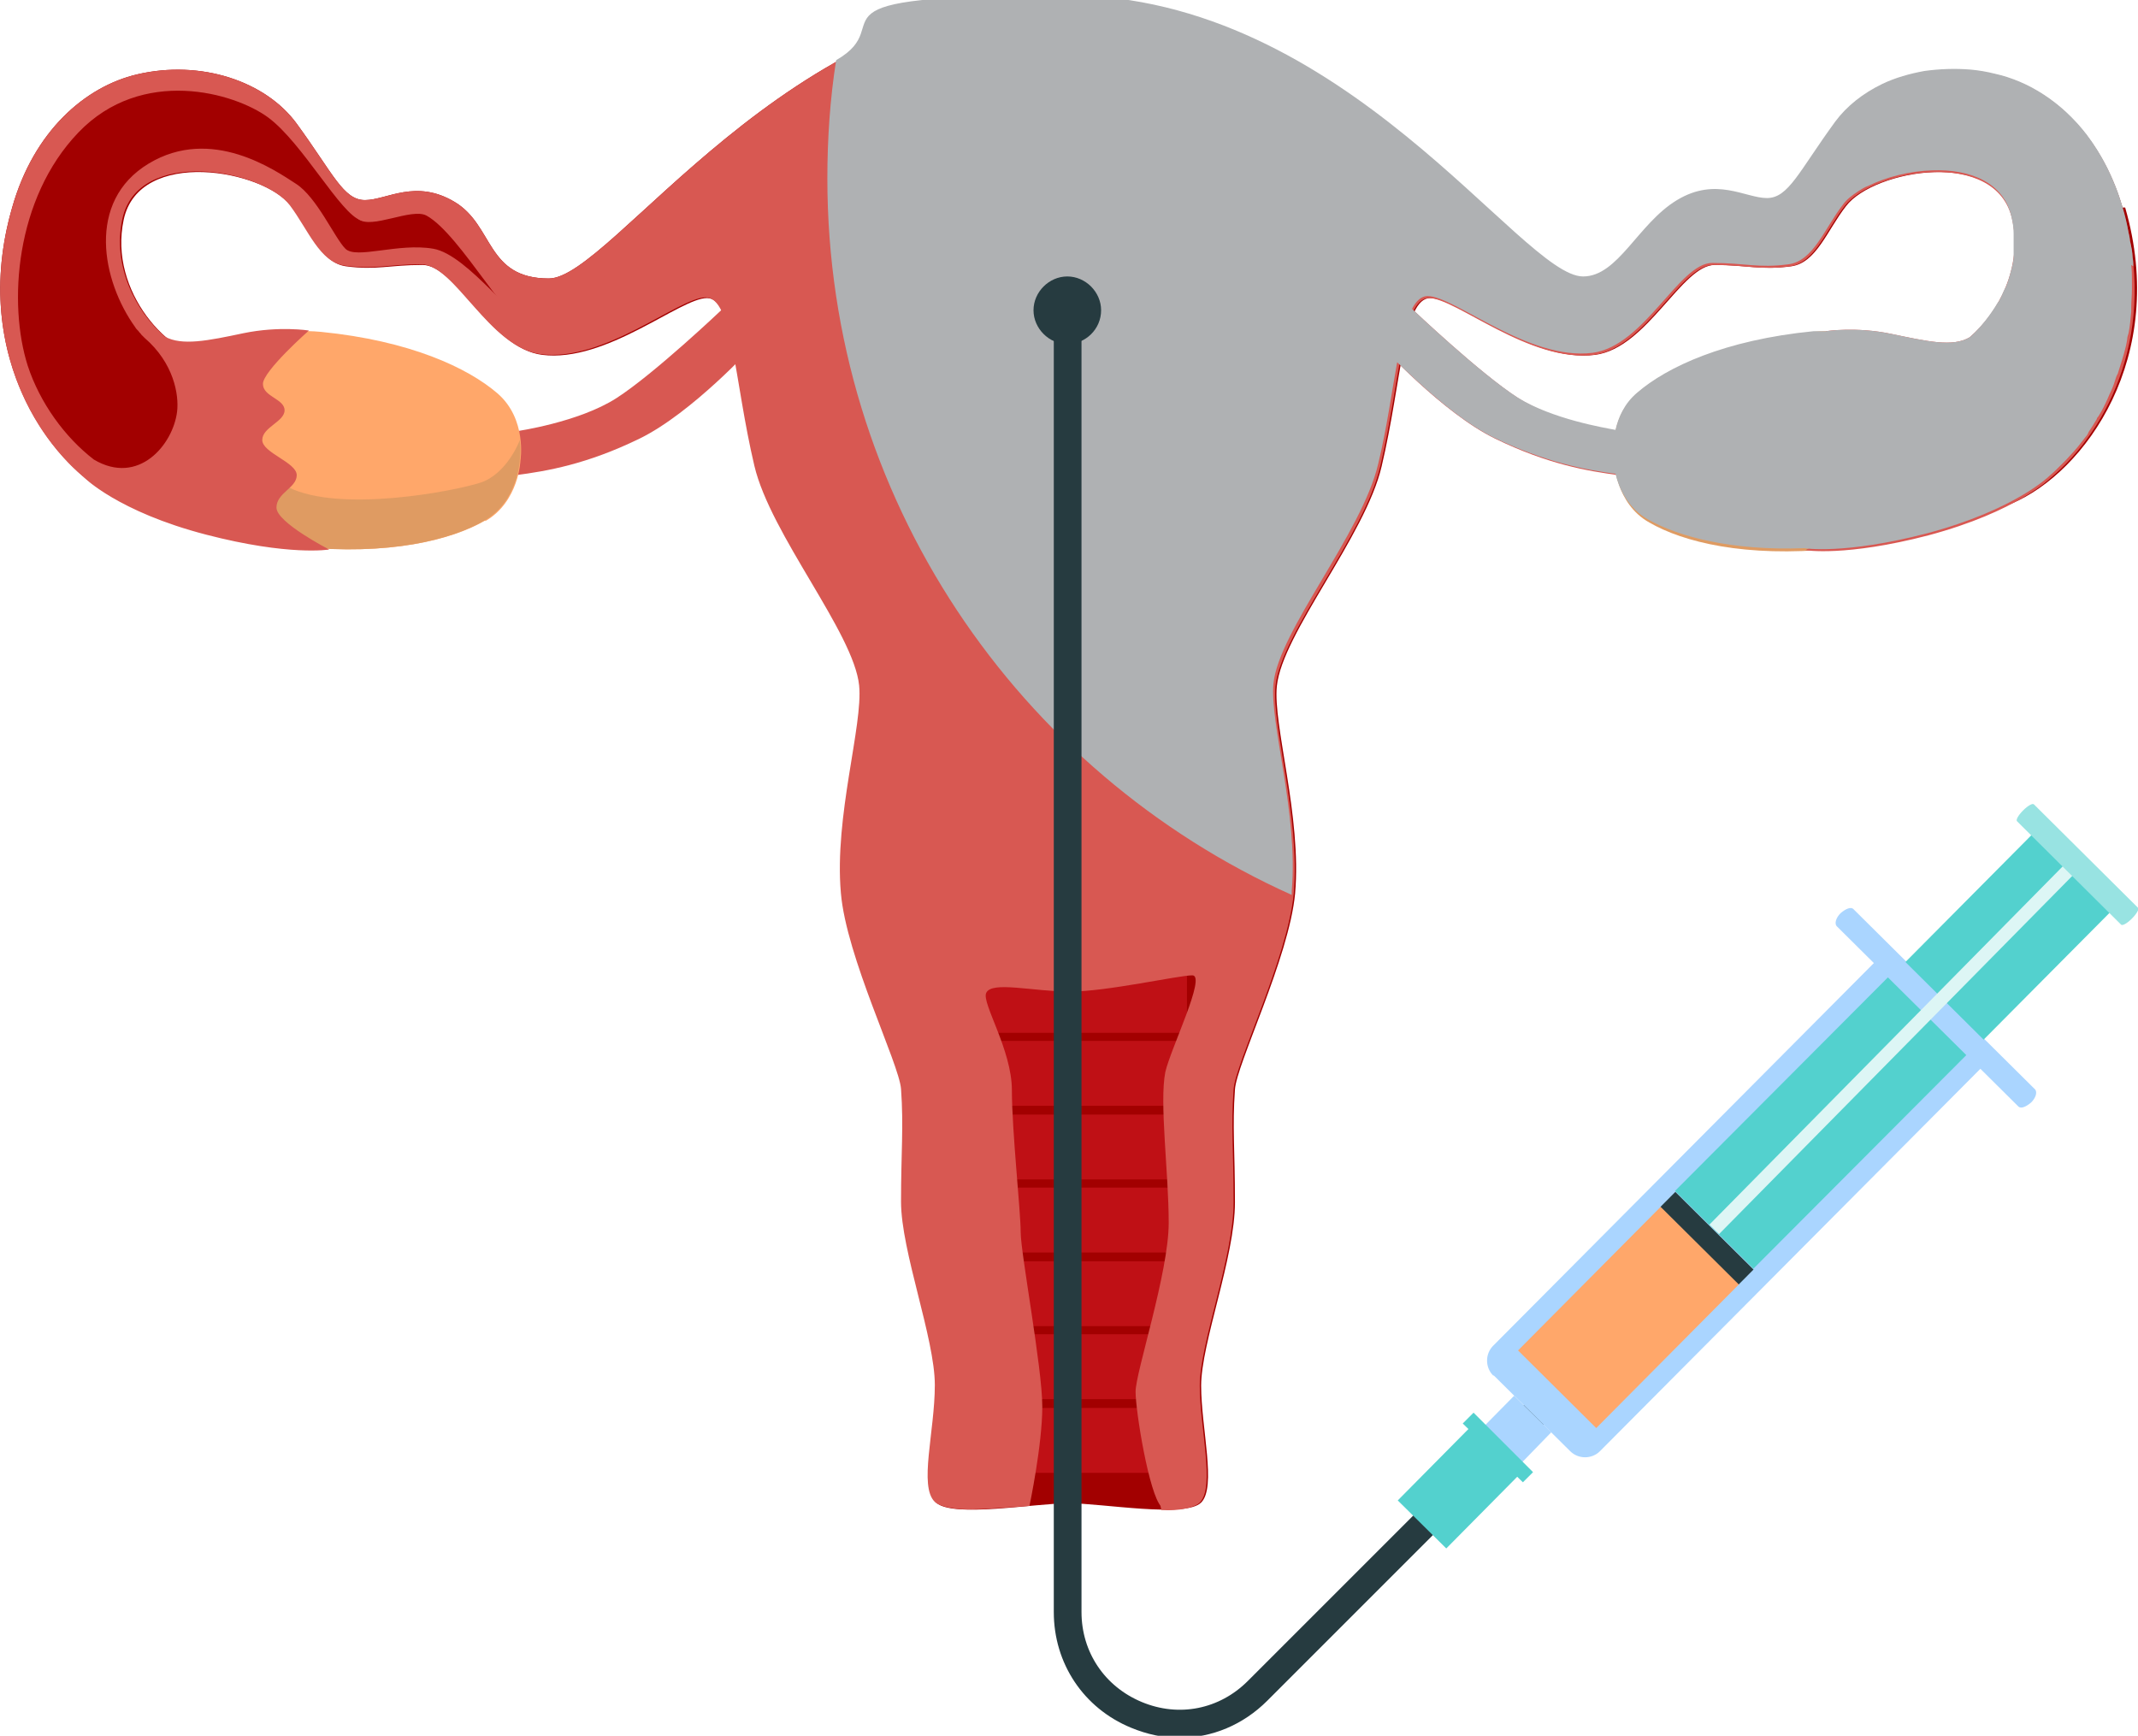
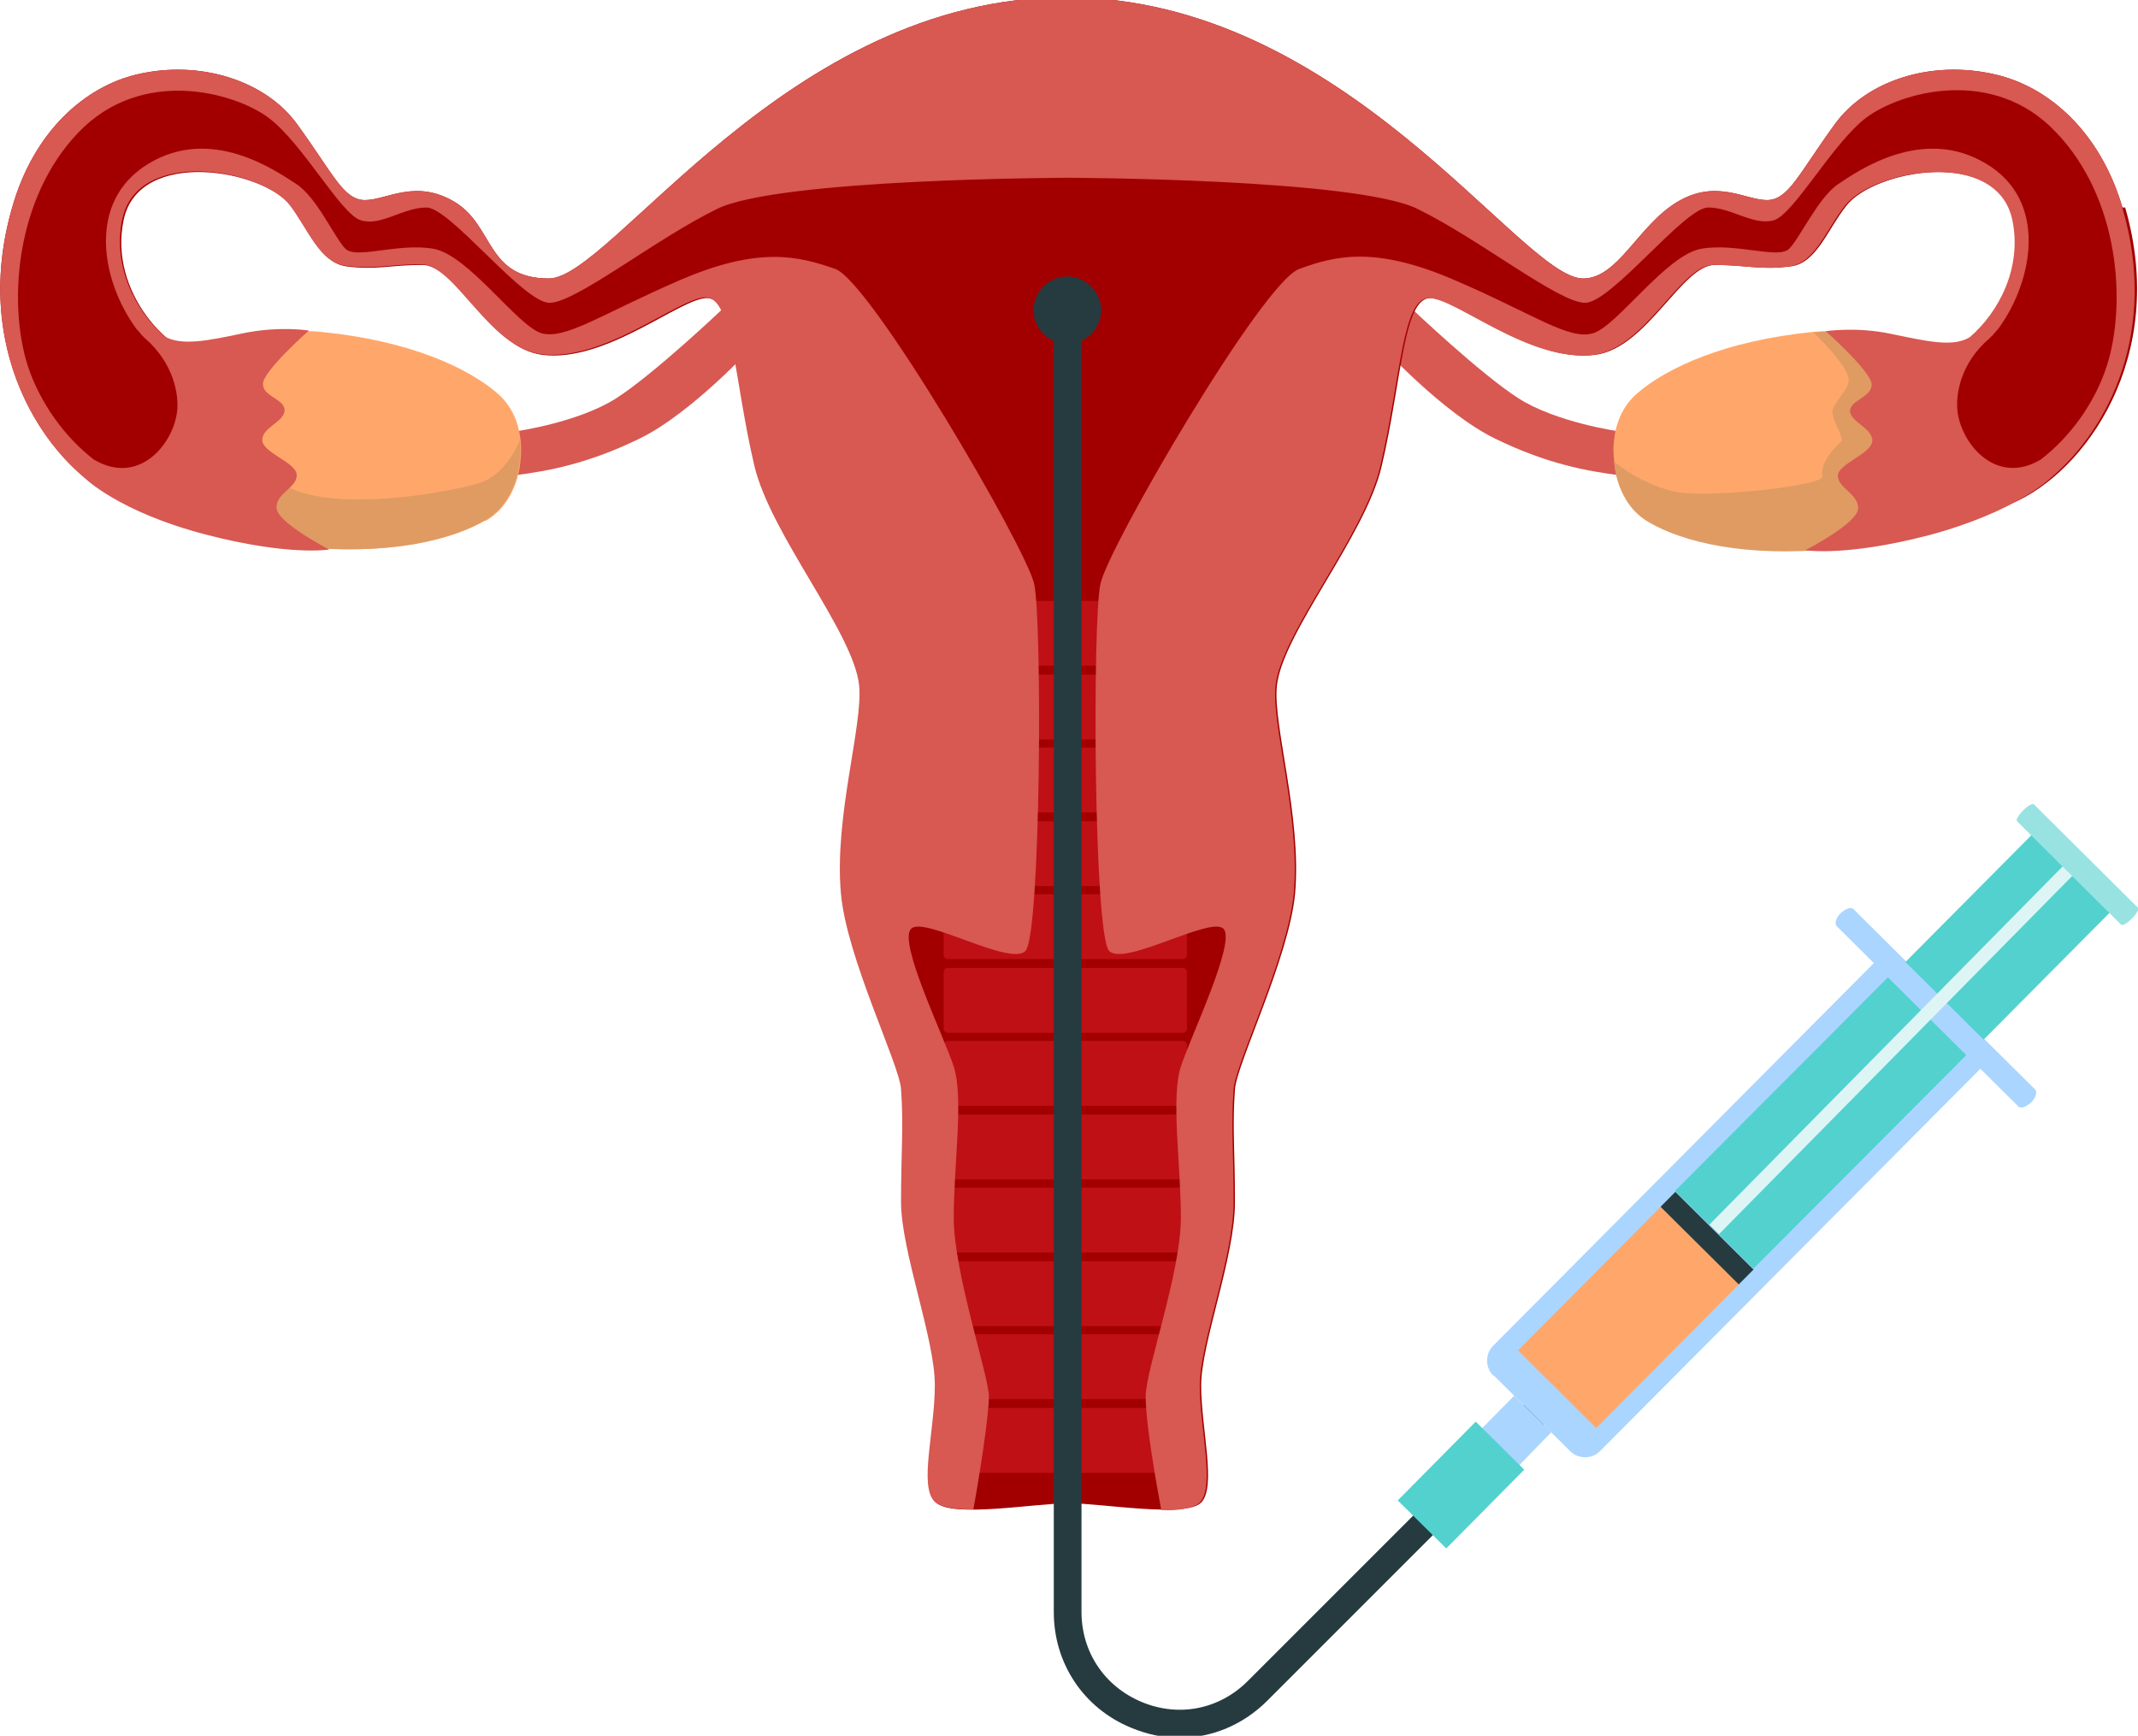
<svg xmlns="http://www.w3.org/2000/svg" version="1.1" viewBox="0 0 316.3 256.8">
  <defs>
    <style>
      .st0, .st1 {
        fill: #d85852;
      }

      .st2 {
        fill: #df9b62;
      }

      .st3 {
        fill: #aad5ff;
      }

      .st4 {
        fill: #afb1b3;
        mix-blend-mode: soft-light;
      }

      .st5 {
        fill: #bf1015;
      }

      .st6 {
        isolation: isolate;
      }

      .st7 {
        fill: #ffa76a;
      }

      .st1 {
        mix-blend-mode: multiply;
      }

      .st8 {
        fill: #98e3e2;
      }

      .st9 {
        fill: #263b40;
      }

      .st10 {
        fill: #a20000;
      }

      .st11 {
        fill: #53d1ce;
      }

      .st12 {
        fill: #ddf6f5;
      }
    </style>
  </defs>
  <g class="st6">
    <g id="Layer_1">
      <g>
        <g>
          <path class="st0" d="M239.4,63.8s-9.2-1.3-14.8-4.9c-5.6-3.6-15.6-13.1-15.6-13.1l-4.7,5.3s9.1,10,16.9,13.8c7.8,3.8,13.7,4.8,18.3,5.4,4.5.6,0-6.5,0-6.5Z" />
          <path class="st7" d="M244,77.1c-5-2.9-5.2-9-5.2-9,0,0-1-6.1,3.4-9.9,4.4-3.8,13-7.8,26.1-9.1,10.6-1,15.2,4.6,16.6,6.9.4.6,1,.9,1.8.9h2.2s1.2,12.4,1.2,12.4l-2.2.4c-.7.1-1.3.6-1.6,1.2-.9,2.5-4.4,9-14.9,10-13.2,1.3-22.4-1-27.4-3.9Z" />
          <path class="st2" d="M286.7,57c-.7,0-1.4-.3-1.8-.9-1.4-2.3-6-8-16.6-6.9,0,0,5.3,5,5.2,7.1,0,1.3-2.4,3.5-2.4,4.5,0,1.7,1.8,4,1.3,4.5-.5.5-3.2,2.9-2.8,5.2.2,1.3-16.2,3.2-21.5,2.3-5.2-1-9.3-4.5-9.3-4.5,0,0,.2,6.2,5.2,9,5,2.9,14.2,5.2,27.4,3.9,10.6-1,14-7.5,14.9-10,.2-.6.8-1.1,1.6-1.2l2.2-.4-1.2-12.4h-2.2Z" />
          <path class="st0" d="M76.4,63.8s9.2-1.3,14.8-4.9c5.6-3.6,15.6-13.1,15.6-13.1l4.7,5.3s-9.1,10-16.9,13.8c-7.8,3.8-13.7,4.8-18.3,5.4-4.5.6,0-6.5,0-6.5Z" />
          <path class="st7" d="M71.8,77.1c5-2.9,5.2-9,5.2-9,0,0,1-6.1-3.4-9.9-4.4-3.8-13-7.8-26.1-9.1-10.6-1-15.2,4.6-16.6,6.9-.4.6-1,.9-1.8.9h-2.2s-1.2,12.4-1.2,12.4l2.2.4c.7.1,1.3.6,1.6,1.2.9,2.5,4.4,9,14.9,10,13.2,1.3,22.4-1,27.4-3.9Z" />
-           <path class="st2" d="M26.7,69.5l1.1.2c.7.1,1.3.6,1.6,1.2.9,2.5,4.4,9,14.9,10,13.2,1.3,22.4-1,27.4-3.9,5-2.9,5.2-9,5.2-9,0,0,.2-1.2,0-2.9,0,.1-1.9,5-5.8,6.3-4,1.3-20.8,4.5-28.4.7-6.4-3.2-10.6-13.5-11.7-16.5,0,.1-.2.2-.2.3-.1.2-.4.4-.6.5-.7,2.5-2.1,7.5-3.6,13Z" />
+           <path class="st2" d="M26.7,69.5l1.1.2c.7.1,1.3.6,1.6,1.2.9,2.5,4.4,9,14.9,10,13.2,1.3,22.4-1,27.4-3.9,5-2.9,5.2-9,5.2-9,0,0,.2-1.2,0-2.9,0,.1-1.9,5-5.8,6.3-4,1.3-20.8,4.5-28.4.7-6.4-3.2-10.6-13.5-11.7-16.5,0,.1-.2.2-.2.3-.1.2-.4.4-.6.5-.7,2.5-2.1,7.5-3.6,13" />
          <path class="st10" d="M314,30.7c-3.3-11.2-10.9-17.9-18.9-19.7-9.5-2.2-19,1-23.6,7.3-5.4,7.4-6.9,11.3-10.1,11.3s-7.5-3.2-13.3.3c-5.8,3.5-8.7,11.3-13.9,11.3-9.2,0-35.2-41.6-76.5-41.6s-67.2,41.6-76.5,41.6-8.1-7.8-13.9-11.3c-5.8-3.5-10.1-.3-13.3-.3s-4.7-3.9-10.1-11.3c-4.6-6.3-14.2-9.5-23.6-7.3C12.6,12.8,5,19.4,1.8,30.7c-6.4,22.1,5.9,39.1,16.8,43.8,6.4,2.7,12.7.7,14.7-3.6,2-4.3,4-17.9-2-17.9s-15.3-9.8-13-20.5c2.3-10.7,20.7-7.4,24.8-2,2.7,3.6,4.4,8.4,8.1,8.9,4.5.6,6.3-.2,11.3-.2s10,12.3,17.7,13.3c9.5,1.2,20.4-8.4,24.4-8.4s4.2,12.2,7.2,24.9c2.4,10.2,14.7,24.7,15.5,32.5.6,5.9-3.7,19.4-2.7,30.7.8,9.5,8.6,25.2,8.9,29,.4,5.6,0,9.4,0,16.7s5,20.2,5,27.1-2.4,15,0,17.3,14.7.1,19.6.1,17.3,2.2,19.6-.1c2.3-2.3,0-11,0-17.3s5-19,5-27.1-.4-11,0-16.7c.2-3.7,8-19.5,8.9-29,1-11.4-3.3-24.9-2.7-30.7.8-7.8,13.1-22.2,15.5-32.5,3-12.7,3.2-24.9,7.2-24.9s14.9,9.6,24.4,8.4c7.7-1,12.8-13.3,17.7-13.3s6.8.8,11.3.2c3.7-.5,5.3-5.3,8.1-8.9,4.1-5.4,22.5-8.7,24.8,2,2.3,10.7-6.9,20.5-13,20.5s-4,13.6-2,17.9c2,4.3,8.3,6.4,14.7,3.6,10.9-4.6,23.2-21.7,16.8-43.8Z" />
          <g>
            <rect class="st5" x="139.6" y="88.9" width="36" height="9.6" rx=".6" ry=".6" />
            <rect class="st5" x="139.6" y="99.8" width="36" height="9.6" rx=".6" ry=".6" />
            <rect class="st5" x="139.6" y="110.6" width="36" height="9.6" rx=".6" ry=".6" />
            <rect class="st5" x="139.6" y="121.5" width="36" height="9.6" rx=".6" ry=".6" />
            <rect class="st5" x="139.6" y="132.3" width="36" height="9.6" rx=".6" ry=".6" />
            <rect class="st5" x="139.6" y="143.2" width="36" height="9.6" rx=".6" ry=".6" />
            <rect class="st5" x="139.6" y="154" width="36" height="9.6" rx=".6" ry=".6" />
            <rect class="st5" x="139.6" y="164.9" width="36" height="9.6" rx=".6" ry=".6" />
            <rect class="st5" x="139.6" y="175.7" width="36" height="9.6" rx=".6" ry=".6" />
            <rect class="st5" x="139.6" y="186.6" width="36" height="9.6" rx=".6" ry=".6" />
            <rect class="st5" x="139.6" y="197.4" width="36" height="9.6" rx=".6" ry=".6" />
            <rect class="st5" x="139.6" y="208.3" width="36" height="9.6" rx=".6" ry=".6" />
          </g>
-           <path class="st1" d="M230.8,43.4s-22.7-10.3-29.2-10.3-58.9-4.4-65.7,2.4c-5.3,5.3,14.2,38.9,19.7,44.4,2.3,2.3,7.8,4.5,12.6-4.8,1.5-3-3.8,63.5-1.9,63.5s12.6-3.6,15-3.6,1,9.3-.7,16c-1.7,6.7-.5,22.2-2.9,31-2.4,8.8-5.2,31.7-3.8,33.2,1.4,1.4-.3,9.5-2.1,7.7s-3.8-14.1-3.8-17,4.9-17.6,4.9-25-1.4-17.8-.5-22.3c.8-3.5,6.1-14.3,4-14.3s-12.6,2.4-18.1,2.4-11.6-1.6-12.4.2c-.7,1.5,3.8,8.4,3.8,14.4s1.3,17.9,1.3,21,3.2,20.1,3.2,25.8-1.9,14.7-1.9,14.7c0,0-6.5.5-8.3.5-1.8,0-2.2-16.2-2.2-18.6s-4.8-42.2-4.8-44.4-9.3-25-9.3-29.6,3.8-28.6,3.8-32.2-19.6-55-22.7-56.3c-4.5-1.9-8.8,1.6-13.6,3.8-4.8,2.2-12,4.8-15.3,4.1-4.2-1-11.7-15.4-16.8-18.2-2.2-1.2-8.2,2.1-10.1.5-1.7-1.4,8.9-3.8,11.9-2.2,3,1.6,13,13.3,16.1,13.7,4.4.5,30.3-24.8,46.5-30.3,16.2-5.5,71.8,5.2,81.3,10.5,9.5,5.3,21.8,19.4,21.8,19.4Z" />
          <path class="st0" d="M314,30.7c-3.3-11.2-10.9-17.9-18.9-19.7-9.5-2.2-19,1-23.6,7.3-5.4,7.4-6.9,11.3-10.1,11.3s-7.5-3.2-13.3.3c-5.8,3.5-8.7,11.3-13.9,11.3-9.2,0-35.2-41.6-76.5-41.6s-67.2,41.6-76.5,41.6-8.1-7.8-13.9-11.3c-5.8-3.5-10.1-.3-13.3-.3s-4.7-3.9-10.1-11.3c-4.6-6.3-14.2-9.5-23.6-7.3C12.6,12.8,5,19.4,1.8,30.7c-5.2,17.9,1.9,32.6,10.6,39.9,0,0,5,5.1,18.1,8.5,12.3,3.2,18.2,2.2,18.2,2.2,0,0-7.8-4-7.8-6.2s3-2.9,3-4.8-5.1-3.3-5.1-5.2,3.3-2.7,3.3-4.4-3.2-2-3.2-3.9,6.8-7.9,6.8-7.9c0,0-4.4-.7-9.7.4-5.2,1.1-9.1,1.9-11.6.5-4.3-3.7-7.8-10.4-6.3-17.4,2.3-10.7,20.7-7.4,24.8-2,2.7,3.6,4.4,8.4,8.1,8.9,4.5.6,6.3-.2,11.3-.2s10,12.3,17.7,13.3c9.5,1.2,20.4-8.4,24.4-8.4s4.2,12.2,7.2,24.9c2.4,10.2,14.7,24.7,15.5,32.5.6,5.9-3.7,19.4-2.7,30.7.8,9.5,8.6,25.2,8.9,29,.4,5.6,0,9.4,0,16.7s5,20.2,5,27.1-2.4,15,0,17.3c.7.7,3,1.2,5.7,1.1.8-4.3,2.3-13.7,2.3-16.7s-5.2-18.3-5.2-26.4,1.5-17.7,0-22.4c-1.5-4.6-8.3-18.5-6.3-20.4,1.9-1.9,14.6,5.6,16.9,3.3,2.3-2.3,2.5-48.9,1.3-54.3-1.2-5.4-24.1-44.6-29.4-46.6-5.4-1.9-11.3-3.4-22.9,1.6-11.6,5-17,8.9-20.6,7.9-3.6-1.1-10.8-11.6-16-12.5-5.2-.9-11.4,1.6-13,0-1.6-1.6-4.2-7.6-7.3-9.6-3.1-2-12.5-8.6-21.8-3-9.3,5.6-6.9,17.4-2,24.2.1.2.3.4.5.6.1.2.3.3.4.5.1.1.2.2.3.3,0,0,.1.1.2.2,4.3,3.7,5.1,8.4,4.8,10.9-.6,4.9-5.7,11-12.3,7.1-4.3-3.3-8-8.4-9.8-13.9-2.9-9.1-1.9-24.7,7.5-34.5,9.4-9.8,23.1-5.9,28.1-2.2,5.1,3.8,10.7,14.3,13.7,15.2,3,.9,6.2-1.9,9.7-1.9s14.3,14.1,18.2,14.1,15.6-9.4,24.8-13.9c9.2-4.5,51.8-4.6,51.8-4.6,0,0,42.6.1,51.8,4.6,9.2,4.5,20.9,13.9,24.8,13.9s14.7-14.1,18.2-14.1,6.6,2.7,9.7,1.9c3-.9,8.7-11.4,13.7-15.2,5.1-3.8,18.8-7.7,28.1,2.2,9.4,9.8,10.4,25.4,7.5,34.5-1.8,5.6-5.5,10.6-9.8,13.9-6.6,3.9-11.7-2.3-12.3-7.1-.3-2.5.4-7.2,4.8-10.9,0,0,.1-.2.2-.2.1-.1.2-.2.3-.3.1-.2.3-.3.4-.5.2-.2.4-.4.5-.6,4.9-6.8,7.3-18.7-2-24.2-9.3-5.6-18.8,1-21.8,3s-5.7,8-7.3,9.6c-1.6,1.6-7.8-.9-13,0-5.2.9-12.4,11.4-16,12.5-3.6,1.1-8.9-2.9-20.6-7.9-11.6-5-17.5-3.6-22.9-1.6-5.4,1.9-28.3,41.2-29.4,46.6-1.2,5.4-1,52,1.3,54.3,2.3,2.3,15-5.2,16.9-3.3,1.9,1.9-4.8,15.8-6.3,20.4-1.5,4.6,0,14.3,0,22.4s-5.2,22.4-5.2,26.4,1.5,12.5,2.3,16.8c2.7.2,5-.4,5.7-1.1,2.3-2.3,0-11,0-17.3s5-19,5-27.1-.4-11,0-16.7c.2-3.7,8-19.5,8.9-29,1-11.4-3.3-24.9-2.7-30.7.8-7.8,13.1-22.2,15.5-32.5,3-12.7,3.2-24.9,7.2-24.9s14.9,9.6,24.4,8.4c7.7-1,12.8-13.3,17.7-13.3s6.8.8,11.3.2c3.7-.5,5.3-5.3,8.1-8.9,4.1-5.4,22.5-8.7,24.8,2,1.5,7.1-2,13.7-6.3,17.4-2.5,1.5-6.3.6-11.6-.5-5.2-1.1-9.7-.4-9.7-.4,0,0,6.8,6,6.8,7.9s-3.2,2.3-3.2,3.9,3.3,2.5,3.3,4.4-5.1,3.4-5.1,5.2,3,2.6,3,4.8-7.8,6.2-7.8,6.2c0,0,5.9,1,18.2-2.2,13.1-3.5,18.1-8.5,18.1-8.5,8.7-7.3,15.9-21.9,10.6-39.9Z" />
-           <path class="st4" d="M315.6,39.4c0-.4,0-.9-.1-1.3,0-.8-.2-1.7-.4-2.5,0-.4-.1-.8-.2-1.2-.2-1.2-.5-2.5-.9-3.8-1.2-4.2-3.1-7.8-5.3-10.7-3.7-4.8-8.6-7.9-13.6-9-1.2-.3-2.4-.5-3.5-.6-2.4-.2-4.7-.1-6.9.2-2.2.4-4.3,1-6.2,1.9-2.9,1.4-5.3,3.3-7,5.6-5.4,7.4-6.9,11.3-10.1,11.3s-7.5-3.2-13.3.3c-5.8,3.5-8.7,11.3-13.9,11.3-9.2,0-35.2-41.6-76.5-41.6s-24.2,4-34,9.6c-.9,5.7-1.3,11.6-1.3,17.5,0,47.2,28.2,87.8,68.7,106,0-.2,0-.4,0-.6,1-11.4-3.3-24.9-2.7-30.7.8-7.8,13.1-22.2,15.5-32.5,1.3-5.4,2-10.7,2.8-15,3.3,3.2,9,8.5,14.2,11.1,7.7,3.7,13.6,4.8,18.1,5.4.5,2.1,1.8,5.1,4.9,6.8,4.5,2.5,12.2,4.6,23,4.2h0s5.9,1,18.2-2.2c13.1-3.5,18.1-8.5,18.1-8.5,0,0,0,0,0,0,.6-.5,1.2-1.1,1.8-1.7.2-.2.4-.4.6-.6.4-.4.8-.9,1.2-1.3.2-.2.4-.5.6-.7.4-.5.7-.9,1.1-1.4.2-.2.4-.5.5-.8.4-.6.8-1.2,1.2-1.9,0-.2.2-.3.3-.5.5-.8.9-1.6,1.3-2.5.1-.2.2-.5.3-.7.3-.6.6-1.3.8-2,.1-.3.2-.7.4-1,.2-.6.4-1.3.6-1.9.1-.3.2-.7.3-1,.2-.7.4-1.5.5-2.2,0-.3.1-.6.2-.9.2-1,.3-2.1.4-3.2,0-.2,0-.4,0-.6,0-.9.1-1.8.1-2.7,0-.4,0-.8,0-1.2,0-.8,0-1.6-.1-2.4ZM297.9,37.2c0,.2,0,.4,0,.7,0,.7-.2,1.5-.4,2.2,0,0,0,0,0,0-.2.8-.4,1.5-.7,2.2,0,.1-.1.2-.2.4-.3.6-.5,1.2-.8,1.7,0,.1-.1.2-.2.3-1.2,2-2.6,3.8-4.2,5.2-2.5,1.5-6.3.6-11.6-.5-5.2-1.1-9.7-.4-9.7-.4,0,0,0,0,0,0-.6,0-1.2,0-1.8,0-13.2,1.3-21.7,5.3-26.1,9.1-1.9,1.6-2.8,3.7-3.2,5.5-1.6-.3-9.4-1.6-14.5-4.8-5.6-3.6-15.5-13-15.6-13.1.6-1.2,1.4-1.9,2.3-1.9,4,0,14.9,9.6,24.4,8.4,7.7-1,12.8-13.3,17.7-13.3s6.8.8,11.3.2c3.7-.5,5.3-5.3,8.1-8.9.5-.7,1.3-1.3,2.2-1.9.5-.3.9-.6,1.5-.8,2.6-1.3,6.1-2.2,9.5-2.3,5.4-.2,10.6,1.7,11.7,7,.2.8.3,1.6.3,2.4,0,.2,0,.5,0,.7,0,.6,0,1.1,0,1.7Z" />
        </g>
        <g>
          <g>
            <path class="st9" d="M174.5,257.1c-2.4,0-4.8-.5-7.2-1.5-7-2.9-11.4-9.5-11.4-17.1V42.3h4.1v196.2c0,5.9,3.4,11,8.9,13.3,5.5,2.3,11.5,1.1,15.7-3.1l56-56,2.9,2.9-56,56c-3.6,3.6-8.2,5.5-13,5.5Z" />
            <path class="st9" d="M162.9,45.9c0,2.8-2.3,5-5,5s-5-2.3-5-5,2.3-5,5-5,5,2.3,5,5Z" />
          </g>
          <g>
            <path class="st3" d="M274.2,134.5c-.4-.4-1.2,0-1.9.6-.7.7-.9,1.5-.6,1.9l26.9,26.7c.4.4,1.2,0,1.9-.6.7-.7.9-1.5.6-1.9l-26.9-26.7Z" />
            <rect class="st11" x="283.5" y="129.7" width="28" height="16.3" transform="translate(-9.9 252.1) rotate(-45.2)" />
            <path class="st3" d="M221,203.5l11.3,11.2c1.2,1.2,3.2,1.2,4.4,0l57.5-57.8-15.8-15.6-57.5,57.8c-1.2,1.2-1.2,3.2,0,4.4Z" />
            <polygon class="st3" points="217.1 213.5 222.6 219 229.5 211.9 224 206.5 217.1 213.5" />
            <rect class="st11" x="207.9" y="214.9" width="16.4" height="10.1" transform="translate(-92.2 218.6) rotate(-45.3)" />
-             <polygon class="st11" points="216.4 210.6 225.3 219.3 226.8 217.8 218 209 216.4 210.6" />
            <polygon class="st11" points="247.8 176.2 259.4 187.7 290.9 156.1 279.3 144.6 247.8 176.2" />
            <rect class="st12" x="242.4" y="154.2" width="75.6" height="2" transform="translate(-27.1 245.5) rotate(-45.4)" />
            <rect class="st7" x="225.9" y="186.6" width="30" height="16.3" transform="translate(-67 228.6) rotate(-45.2)" />
            <rect class="st9" x="251" y="174.9" width="3.1" height="16.3" transform="translate(-55.3 233.4) rotate(-45.2)" />
            <path class="st8" d="M300.9,119c-.2-.2-.9.2-1.6.9-.7.7-1.1,1.4-.9,1.6l15.4,15.3c.2.2.9-.2,1.6-.9.7-.7,1.1-1.4.9-1.6l-15.4-15.3Z" />
          </g>
        </g>
      </g>
    </g>
  </g>
</svg>